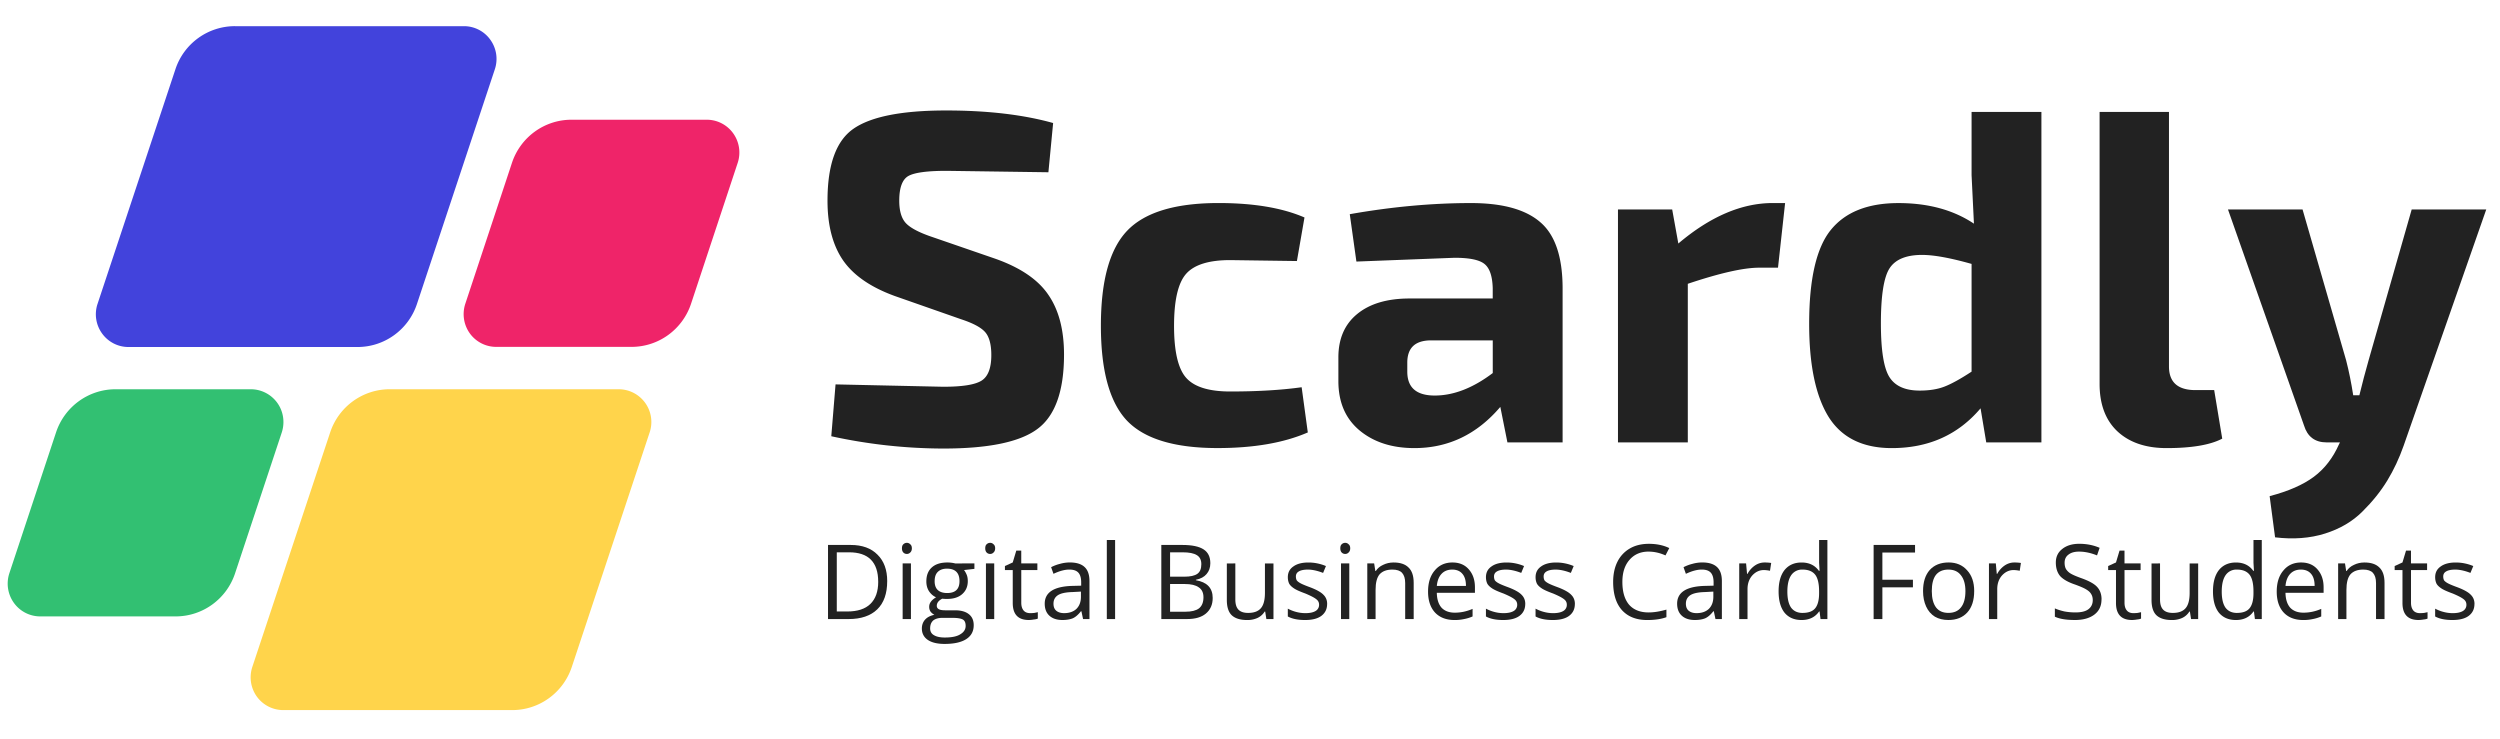
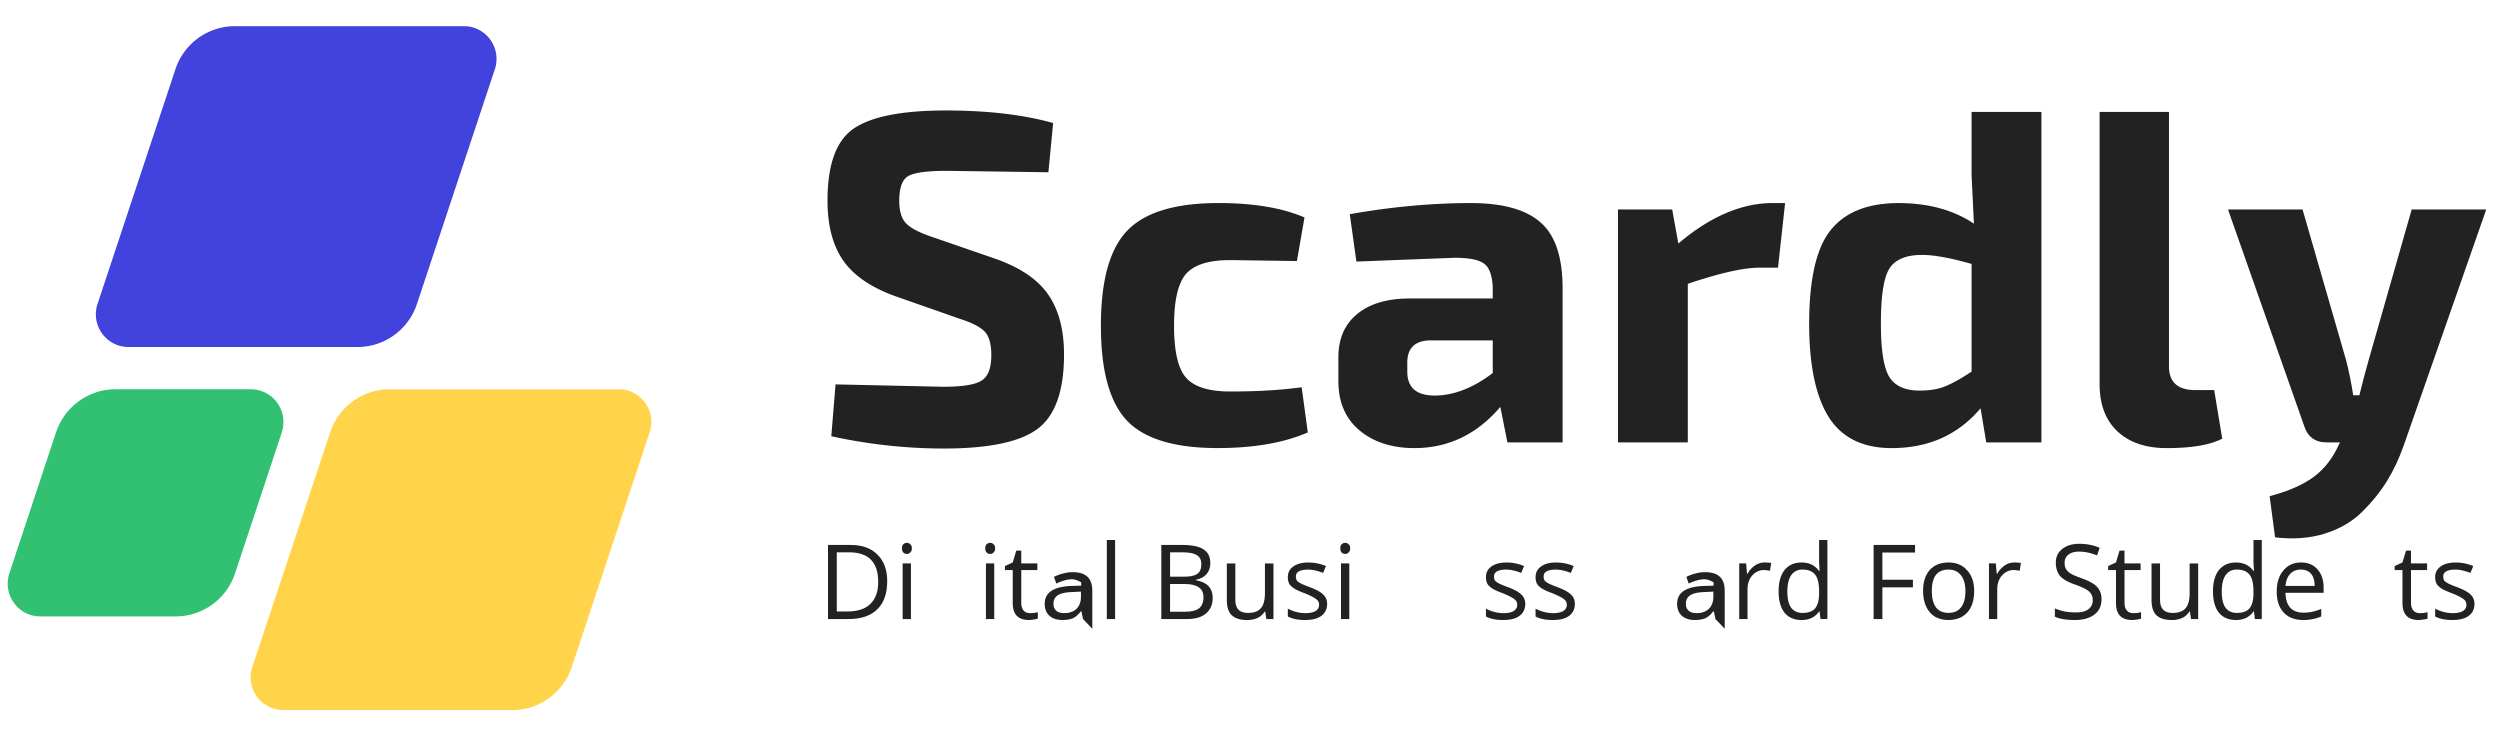
<svg xmlns="http://www.w3.org/2000/svg" xmlns:xlink="http://www.w3.org/1999/xlink" width="220" viewBox="0 0 165 48.75" height="65">
  <style>.B{clip-rule:nonzero}</style>
  <defs>
    <clipPath id="A">
      <path d="M147 13h17.578v23H147zm0 0" class="B" />
    </clipPath>
    <clipPath id="B">
      <path d="M6 1.727h27v21.176H6zm0 0" class="B" />
    </clipPath>
    <clipPath id="C">
      <path d="M16 25.691h27v21.176H16zm0 0" class="B" />
    </clipPath>
    <clipPath id="D">
-       <path d="M30 7.902h19v14.992H30zm0 0" class="B" />
-     </clipPath>
+       </clipPath>
    <clipPath id="E">
      <path d="M.422 25.691H19v14.992H.422zm0 0" class="B" />
    </clipPath>
    <path id="F" d="M60.122 40.858h-.547v-3.672h.547zm-.594-4.672c0-.125.031-.211.094-.266.063-.062.141-.094.234-.094.082.0.156.031.219.094.07.055.109.141.109.266s-.039.219-.109.281c-.062.063-.137.094-.219.094-.094.0-.172-.031-.234-.094s-.094-.156-.094-.281zm0 0" />
    <path id="G" d="M67.996 40.467c.094.0.188-.004.281-.016l.219-.047v.422c-.062.031-.156.051-.281.063a1.92 1.92.0 01-.312.031c-.711.0-1.062-.375-1.062-1.125v-2.172h-.516v-.266l.516-.234.234-.781h.328v.844h1.063v.438h-1.062v2.156c0 .219.051.391.156.516.102.117.25.172.438.172zm0 0" />
-     <path id="H" d="M71.482 40.858l-.109-.516h-.031c-.18.23-.359.387-.547.469-.18.07-.402.109-.672.109-.367.0-.652-.094-.859-.281s-.312-.453-.312-.797c0-.738.594-1.129 1.781-1.172l.625-.016v-.219c0-.289-.062-.504-.187-.641s-.324-.203-.594-.203c-.305.0-.652.094-1.047.281l-.156-.437a2.61 2.61.0 01.578-.219 2.38 2.38.0 01.656-.094c.438.0.758.102.969.297.219.199.328.512.328.938v2.5zm-1.25-.391c.344.0.613-.094.813-.281.195-.195.297-.461.297-.797v-.344l-.562.031c-.437.012-.758.078-.953.203s-.297.313-.297.563c0 .211.063.367.188.469s.297.156.516.156zm0 0" />
+     <path id="H" d="M71.482 40.858l-.109-.516h-.031c-.18.23-.359.387-.547.469-.18.07-.402.109-.672.109-.367.0-.652-.094-.859-.281s-.312-.453-.312-.797c0-.738.594-1.129 1.781-1.172l.625-.016v-.219s-.324-.203-.594-.203c-.305.0-.652.094-1.047.281l-.156-.437a2.61 2.61.0 01.578-.219 2.38 2.38.0 01.656-.094c.438.0.758.102.969.297.219.199.328.512.328.938v2.5zm-1.25-.391c.344.0.613-.094.813-.281.195-.195.297-.461.297-.797v-.344l-.562.031c-.437.012-.758.078-.953.203s-.297.313-.297.563c0 .211.063.367.188.469s.297.156.516.156zm0 0" />
    <path id="I" d="M81.532 37.186v2.375c0 .305.066.527.203.672s.348.219.641.219c.383.0.664-.102.844-.312s.266-.547.266-1.016v-1.937h.563v3.672h-.469l-.078-.5h-.031a1.11 1.11.0 01-.469.422 1.6 1.6.0 01-.687.141c-.449.0-.789-.102-1.016-.312-.219-.207-.328-.547-.328-1.016v-2.406zm0 0" />
    <path id="J" d="M87.59 39.858c0 .344-.133.609-.391.797-.25.18-.605.266-1.062.266-.48.0-.859-.078-1.141-.234v-.516a2.51 2.51.0 00.563.219 2.32 2.32.0 00.594.078c.289.0.516-.047.672-.141a.46.46.0 00.234-.422c0-.145-.062-.266-.187-.359-.125-.102-.367-.227-.719-.375-.344-.125-.59-.234-.734-.328s-.258-.195-.328-.312c-.062-.125-.094-.27-.094-.437.0-.301.117-.535.359-.703.238-.176.57-.266 1-.266.395.0.781.078 1.156.234l-.187.453c-.375-.145-.711-.219-1-.219-.273.0-.477.043-.609.125-.125.074-.187.184-.187.328.0.105.02.195.063.266.051.063.133.125.25.188s.328.152.641.266c.438.168.727.336.875.5.156.156.234.355.234.594zm0 0" />
-     <path id="K" d="M92.742 40.858v-2.375c0-.301-.07-.523-.203-.672s-.352-.219-.641-.219c-.375.0-.656.105-.844.313-.18.211-.266.555-.266 1.031v1.922h-.547v-3.672h.453l.078.5h.031c.113-.176.273-.312.484-.406.207-.102.438-.156.688-.156.438.0.766.109.984.328.227.211.344.547.344 1.016v2.391zm0 0" />
    <path id="L" d="M116.46 37.124c.164.0.313.012.438.031l-.078.516c-.156-.031-.293-.047-.406-.047-.293.0-.547.121-.766.359-.211.242-.312.543-.312.906v1.969h-.547v-3.672h.453l.063.688h.031a1.55 1.55.0 01.484-.547c.195-.133.41-.203.641-.203zm0 0" />
    <path id="M" d="M120.091 40.358h-.031c-.262.375-.648.563-1.156.563-.48.0-.855-.16-1.125-.484-.262-.332-.391-.801-.391-1.406s.129-1.07.391-1.406c.27-.332.645-.5 1.125-.5.5.0.879.184 1.141.547h.047l-.031-.531v-1.5h.547v5.219h-.453zm-1.125.094c.383.0.66-.098.828-.297.176-.207.266-.539.266-1v-.125c0-.52-.09-.891-.266-1.109s-.453-.328-.828-.328a.86.86.0 00-.75.375c-.168.25-.25.609-.25 1.078s.082.824.25 1.063c.176.23.426.344.75.344zm0 0" />
  </defs>
  <path d="M63.396 21.057l-4.328-1.516c-1.605-.582-2.75-1.375-3.437-2.375-.68-1-1.016-2.305-1.016-3.922.0-2.375.57-3.957 1.719-4.75 1.156-.801 3.191-1.203 6.109-1.203 2.738.0 5.094.277 7.063.828l-.312 3.25-6.719-.094c-1.25.0-2.086.109-2.5.328s-.625.766-.625 1.641c0 .699.156 1.203.469 1.516s.906.617 1.781.906l4.078 1.406c1.664.586 2.836 1.383 3.516 2.391.688 1 1.031 2.313 1.031 3.938.0 2.406-.586 4.043-1.75 4.906-1.156.867-3.23 1.297-6.219 1.297a34.86 34.86.0 01-7.391-.812l.281-3.422 7.109.156c1.258.0 2.102-.133 2.531-.406s.641-.832.641-1.687c0-.727-.148-1.242-.437-1.547s-.824-.578-1.594-.828zm22.513 4.5.406 2.984c-1.586.688-3.57 1.031-5.953 1.031-2.836.0-4.828-.602-5.984-1.812-1.148-1.219-1.719-3.305-1.719-6.266.0-2.969.578-5.055 1.734-6.266 1.164-1.219 3.176-1.828 6.031-1.828 2.32.0 4.211.32 5.672.953l-.5 2.875-4.406-.062c-1.406.0-2.375.305-2.906.906s-.797 1.75-.797 3.438c0 1.68.266 2.82.797 3.422s1.5.906 2.906.906c1.813.0 3.383-.094 4.719-.281zm3.613-8.296-.437-3.125c2.758-.488 5.426-.734 8-.734 2.082.0 3.609.422 4.578 1.266.977.836 1.469 2.293 1.469 4.375v10.156H99.49l-.469-2.344c-1.543 1.813-3.434 2.719-5.672 2.719-1.48.0-2.687-.391-3.625-1.172-.93-.781-1.391-1.863-1.391-3.25V23.59c0-1.227.41-2.18 1.234-2.859.832-.687 1.988-1.031 3.469-1.031h5.484v-.687c-.023-.789-.203-1.32-.547-1.594s-1-.406-1.969-.406l-6.484.25zm3.359 6.672v.594c0 1.055.602 1.578 1.813 1.578 1.238.0 2.516-.492 3.828-1.484v-2.156h-4.141c-1 .023-1.5.512-1.5 1.469zm24.936-10.532-.469 4.266h-1.25c-1.023.0-2.59.355-4.703 1.063v10.469h-4.609V13.823h3.578l.406 2.25c2.102-1.781 4.18-2.672 6.234-2.672zm16.916-6.015v21.813h-3.641l-.375-2.25c-1.48 1.75-3.434 2.625-5.859 2.625-1.918.0-3.309-.687-4.172-2.062-.855-1.383-1.281-3.43-1.281-6.141.0-2.945.473-5.008 1.422-6.187.957-1.187 2.445-1.781 4.469-1.781 1.969.0 3.629.453 4.984 1.359l-.156-3.203V7.386zm-4.609 17.141v-7.109c-1.398-.395-2.484-.594-3.266-.594-1.043.0-1.758.293-2.141.875s-.578 1.797-.578 3.641c0 1.773.188 2.953.563 3.547s1.039.891 2 .891c.633.0 1.18-.086 1.641-.266s1.051-.504 1.781-.984zm13.028-17.141v16.797c0 1.043.582 1.563 1.75 1.563h1.234l.531 3.203c-.781.414-2.008.625-3.672.625-1.375.0-2.461-.371-3.25-1.109-.781-.738-1.172-1.781-1.172-3.125V7.386zm0 0" fill="#222" />
  <g clip-path="url(#A)">
    <g fill="#222">
      <path d="M164.093 13.823l-5.453 15.594c-.293.832-.652 1.598-1.078 2.297-.43.707-.977 1.391-1.641 2.047-.656.656-1.48 1.141-2.469 1.453s-2.09.395-3.297.25l-.359-2.719c1.238-.324 2.211-.75 2.922-1.281s1.258-1.246 1.656-2.141l.063-.125h-.875c-.773.0-1.273-.375-1.5-1.125l-5.016-14.25h4.922l2.875 9.953c.188.73.344 1.5.469 2.313h.406l.297-1.172.313-1.141 2.844-9.953zm0 0" />
    </g>
  </g>
  <g fill="#222">
    <path d="M58.555 38.358c0 .813-.219 1.434-.656 1.859s-1.07.641-1.891.641h-1.359v-4.891h1.5c.758.0 1.348.215 1.766.641.426.418.641 1 .641 1.75zm-.594.031c0-.645-.164-1.129-.484-1.453s-.805-.484-1.437-.484h-.812v3.906h.688c.676.0 1.188-.164 1.531-.5s.516-.82.516-1.469zm0 0" />
    <use xlink:href="#F" />
-     <path d="M64.311 37.186v.359l-.687.078c.063.074.117.172.172.297s.078.273.078.438c0 .355-.125.641-.375.859-.242.211-.574.313-1 .313a2.53 2.53.0 01-.312-.016c-.242.125-.359.281-.359.469.0.094.039.168.125.219s.223.078.422.078h.656c.395.0.695.086.906.25.219.168.328.41.328.734.0.406-.168.711-.5.922-.324.207-.797.313-1.422.313-.48.0-.852-.09-1.109-.266s-.391-.43-.391-.75c0-.23.07-.43.219-.594.145-.156.348-.258.609-.312a.83.83.0 01-.25-.203c-.062-.094-.094-.195-.094-.312a.54.54.0 01.109-.344c.07-.102.188-.203.344-.297-.187-.082-.344-.219-.469-.406-.117-.187-.172-.398-.172-.641.0-.395.117-.703.359-.922s.582-.328 1.031-.328a2.12 2.12.0 01.516.063zm-2.922 4.281c0 .207.082.359.25.453.164.102.406.156.719.156.469.0.813-.074 1.031-.219.227-.137.344-.32.344-.547.0-.211-.062-.352-.187-.422s-.355-.109-.687-.109h-.672c-.25.0-.449.059-.594.172-.137.125-.203.297-.203.516zm.297-3.109c0 .262.07.461.219.594.145.125.348.188.609.188.539.0.813-.258.813-.781.0-.551-.277-.828-.828-.828-.262.0-.465.074-.609.219-.137.137-.203.34-.203.609zm0 0" />
    <use x="5.497" xlink:href="#F" />
    <use xlink:href="#G" />
    <use xlink:href="#H" />
    <path d="M73.597 40.858h-.547v-5.219h.547zm3.05-4.891h1.391c.645.0 1.113.102 1.406.297.289.188.438.492.438.906.0.293-.086.531-.25.719-.156.188-.391.313-.703.375v.031c.738.125 1.109.516 1.109 1.172.0.438-.152.781-.453 1.031-.293.242-.703.359-1.234.359h-1.703zm.578 2.094h.938c.395.0.68-.062.859-.187s.266-.336.266-.641c0-.281-.102-.477-.297-.594-.199-.125-.512-.187-.937-.187h-.828zm0 .484v1.828h1.016c.395.0.691-.07.891-.219.195-.156.297-.398.297-.734.0-.301-.105-.52-.312-.656-.199-.145-.508-.219-.922-.219zm0 0" />
    <use xlink:href="#I" />
    <use xlink:href="#J" />
    <use x="28.931" xlink:href="#F" />
    <use xlink:href="#K" />
-     <path d="M96.002 40.921c-.543.0-.969-.16-1.281-.484-.312-.332-.469-.797-.469-1.391.0-.582.145-1.047.438-1.391.289-.352.68-.531 1.172-.531.457.0.816.152 1.078.453.27.305.406.699.406 1.188v.359H94.83c.008.43.113.758.313.984.207.219.5.328.875.328.395.0.785-.082 1.172-.25v.5a2.54 2.54.0 01-.562.172 2.78 2.78.0 01-.625.063zm-.156-3.328c-.293.0-.527.094-.703.281s-.281.453-.312.797h1.922c0-.352-.078-.617-.234-.797-.156-.187-.383-.281-.672-.281zm0 0" />
    <use x="13.076" xlink:href="#J" />
    <use x="16.351" xlink:href="#J" />
-     <path d="M108.812 36.405c-.531.0-.953.184-1.266.547-.312.355-.469.84-.469 1.453.0.648.145 1.148.438 1.5.301.344.734.516 1.297.516.344.0.734-.062 1.172-.187v.5c-.344.125-.766.188-1.266.188-.719.0-1.277-.219-1.672-.656-.387-.437-.578-1.055-.578-1.859.0-.508.094-.953.281-1.328a2.07 2.07.0 01.813-.875c.352-.207.773-.312 1.266-.312.508.0.957.094 1.344.281l-.25.484c-.367-.164-.734-.25-1.109-.25zm0 0" />
    <use x="41.739" xlink:href="#H" />
    <use xlink:href="#L" />
    <use xlink:href="#M" />
    <path d="M124.237 40.858h-.578v-4.891h2.734v.5h-2.156v1.797h2.016v.5h-2.016zm6.059-1.844c0 .605-.152 1.074-.453 1.406s-.719.5-1.25.5c-.336.0-.633-.07-.891-.219-.25-.156-.445-.379-.578-.672s-.203-.629-.203-1.016c0-.594.145-1.055.438-1.391.301-.332.719-.5 1.25-.5.508.0.914.172 1.219.516.313.336.469.793.469 1.375zm-2.797.0c0 .469.094.828.281 1.078.188.242.457.359.813.359.363.0.641-.117.828-.359.195-.238.297-.598.297-1.078.0-.457-.102-.805-.297-1.047-.187-.25-.465-.375-.828-.375s-.641.121-.828.359c-.18.242-.266.594-.266 1.063zm0 0" />
    <use x="16.482" xlink:href="#L" />
    <path d="M138.699 39.561c0 .43-.156.762-.469 1s-.742.359-1.281.359c-.574.0-1.016-.07-1.328-.219v-.547c.195.086.41.152.641.203a4.03 4.03.0 00.719.063c.375.0.656-.066.844-.203.195-.145.297-.348.297-.609.0-.164-.039-.301-.109-.406-.062-.113-.18-.219-.344-.312-.156-.094-.398-.195-.719-.312-.461-.156-.789-.344-.984-.562-.187-.227-.281-.523-.281-.891.0-.375.141-.672.422-.891.281-.227.656-.344 1.125-.344.488.0.938.09 1.344.266l-.172.5c-.406-.164-.805-.25-1.187-.25-.305.0-.539.07-.703.203-.168.125-.25.305-.25.531.0.168.031.309.094.422a.92.92.0 00.313.297c.145.086.375.184.688.297.508.18.859.371 1.047.578.195.211.297.484.297.828zm0 0" />
    <use x="72.814" xlink:href="#G" />
    <use x="61.03" xlink:href="#I" />
    <use x="28.669" xlink:href="#M" />
    <path d="M152.014 40.921c-.543.0-.969-.16-1.281-.484-.312-.332-.469-.797-.469-1.391.0-.582.145-1.047.438-1.391.289-.352.68-.531 1.172-.531.457.0.816.152 1.078.453.27.305.406.699.406 1.188v.359h-2.516c.008.43.113.758.313.984.207.219.5.328.875.328.395.0.785-.082 1.172-.25v.5a2.54 2.54.0 01-.562.172 2.78 2.78.0 01-.625.063zm-.156-3.328c-.293.0-.527.094-.703.281s-.281.453-.312.797h1.922c0-.352-.078-.617-.234-.797-.156-.187-.383-.281-.672-.281zm0 0" />
    <use x="64.076" xlink:href="#K" />
    <use x="91.722" xlink:href="#G" />
    <use x="75.724" xlink:href="#J" />
  </g>
  <g clip-path="url(#B)">
    <path fill="#4243dc" d="M15.508 1.727h15.113c.691.0 1.34.332 1.742.898a2.16 2.16.0 01.297 1.945L27.52 20.059c-.562 1.699-2.145 2.844-3.926 2.844H8.48a2.14 2.14.0 01-1.746-.898 2.16 2.16.0 01-.297-1.945L11.578 4.57a4.14 4.14.0 013.93-2.844" />
  </g>
  <g clip-path="url(#C)">
    <path fill="#ffd44b" d="M25.723 25.691h15.113c.691.0 1.34.336 1.746.898s.516 1.289.297 1.945l-5.141 15.488c-.566 1.699-2.148 2.844-3.93 2.844H18.695c-.691.0-1.34-.332-1.746-.895a2.18 2.18.0 01-.297-1.949l5.141-15.488c.566-1.699 2.148-2.844 3.93-2.844" />
  </g>
  <g clip-path="url(#D)">
    <path fill="#ef2469" d="M37.715 7.902h8.934c.691.0 1.34.336 1.742.898a2.17 2.17.0 01.297 1.949l-3.078 9.297c-.566 1.703-2.148 2.848-3.93 2.848h-8.93c-.691.0-1.34-.332-1.746-.898a2.18 2.18.0 01-.293-1.949l3.078-9.297c.563-1.699 2.145-2.848 3.926-2.848" />
  </g>
  <g clip-path="url(#E)">
    <path fill="#32c072" d="M7.625 25.691h8.93c.691.0 1.34.336 1.746.898s.512 1.289.297 1.949l-3.082 9.297c-.562 1.703-2.145 2.848-3.926 2.848H2.66a2.14 2.14.0 01-1.746-.898 2.18 2.18.0 01-.297-1.949l3.082-9.297c.563-1.699 2.145-2.848 3.926-2.848" />
  </g>
</svg>